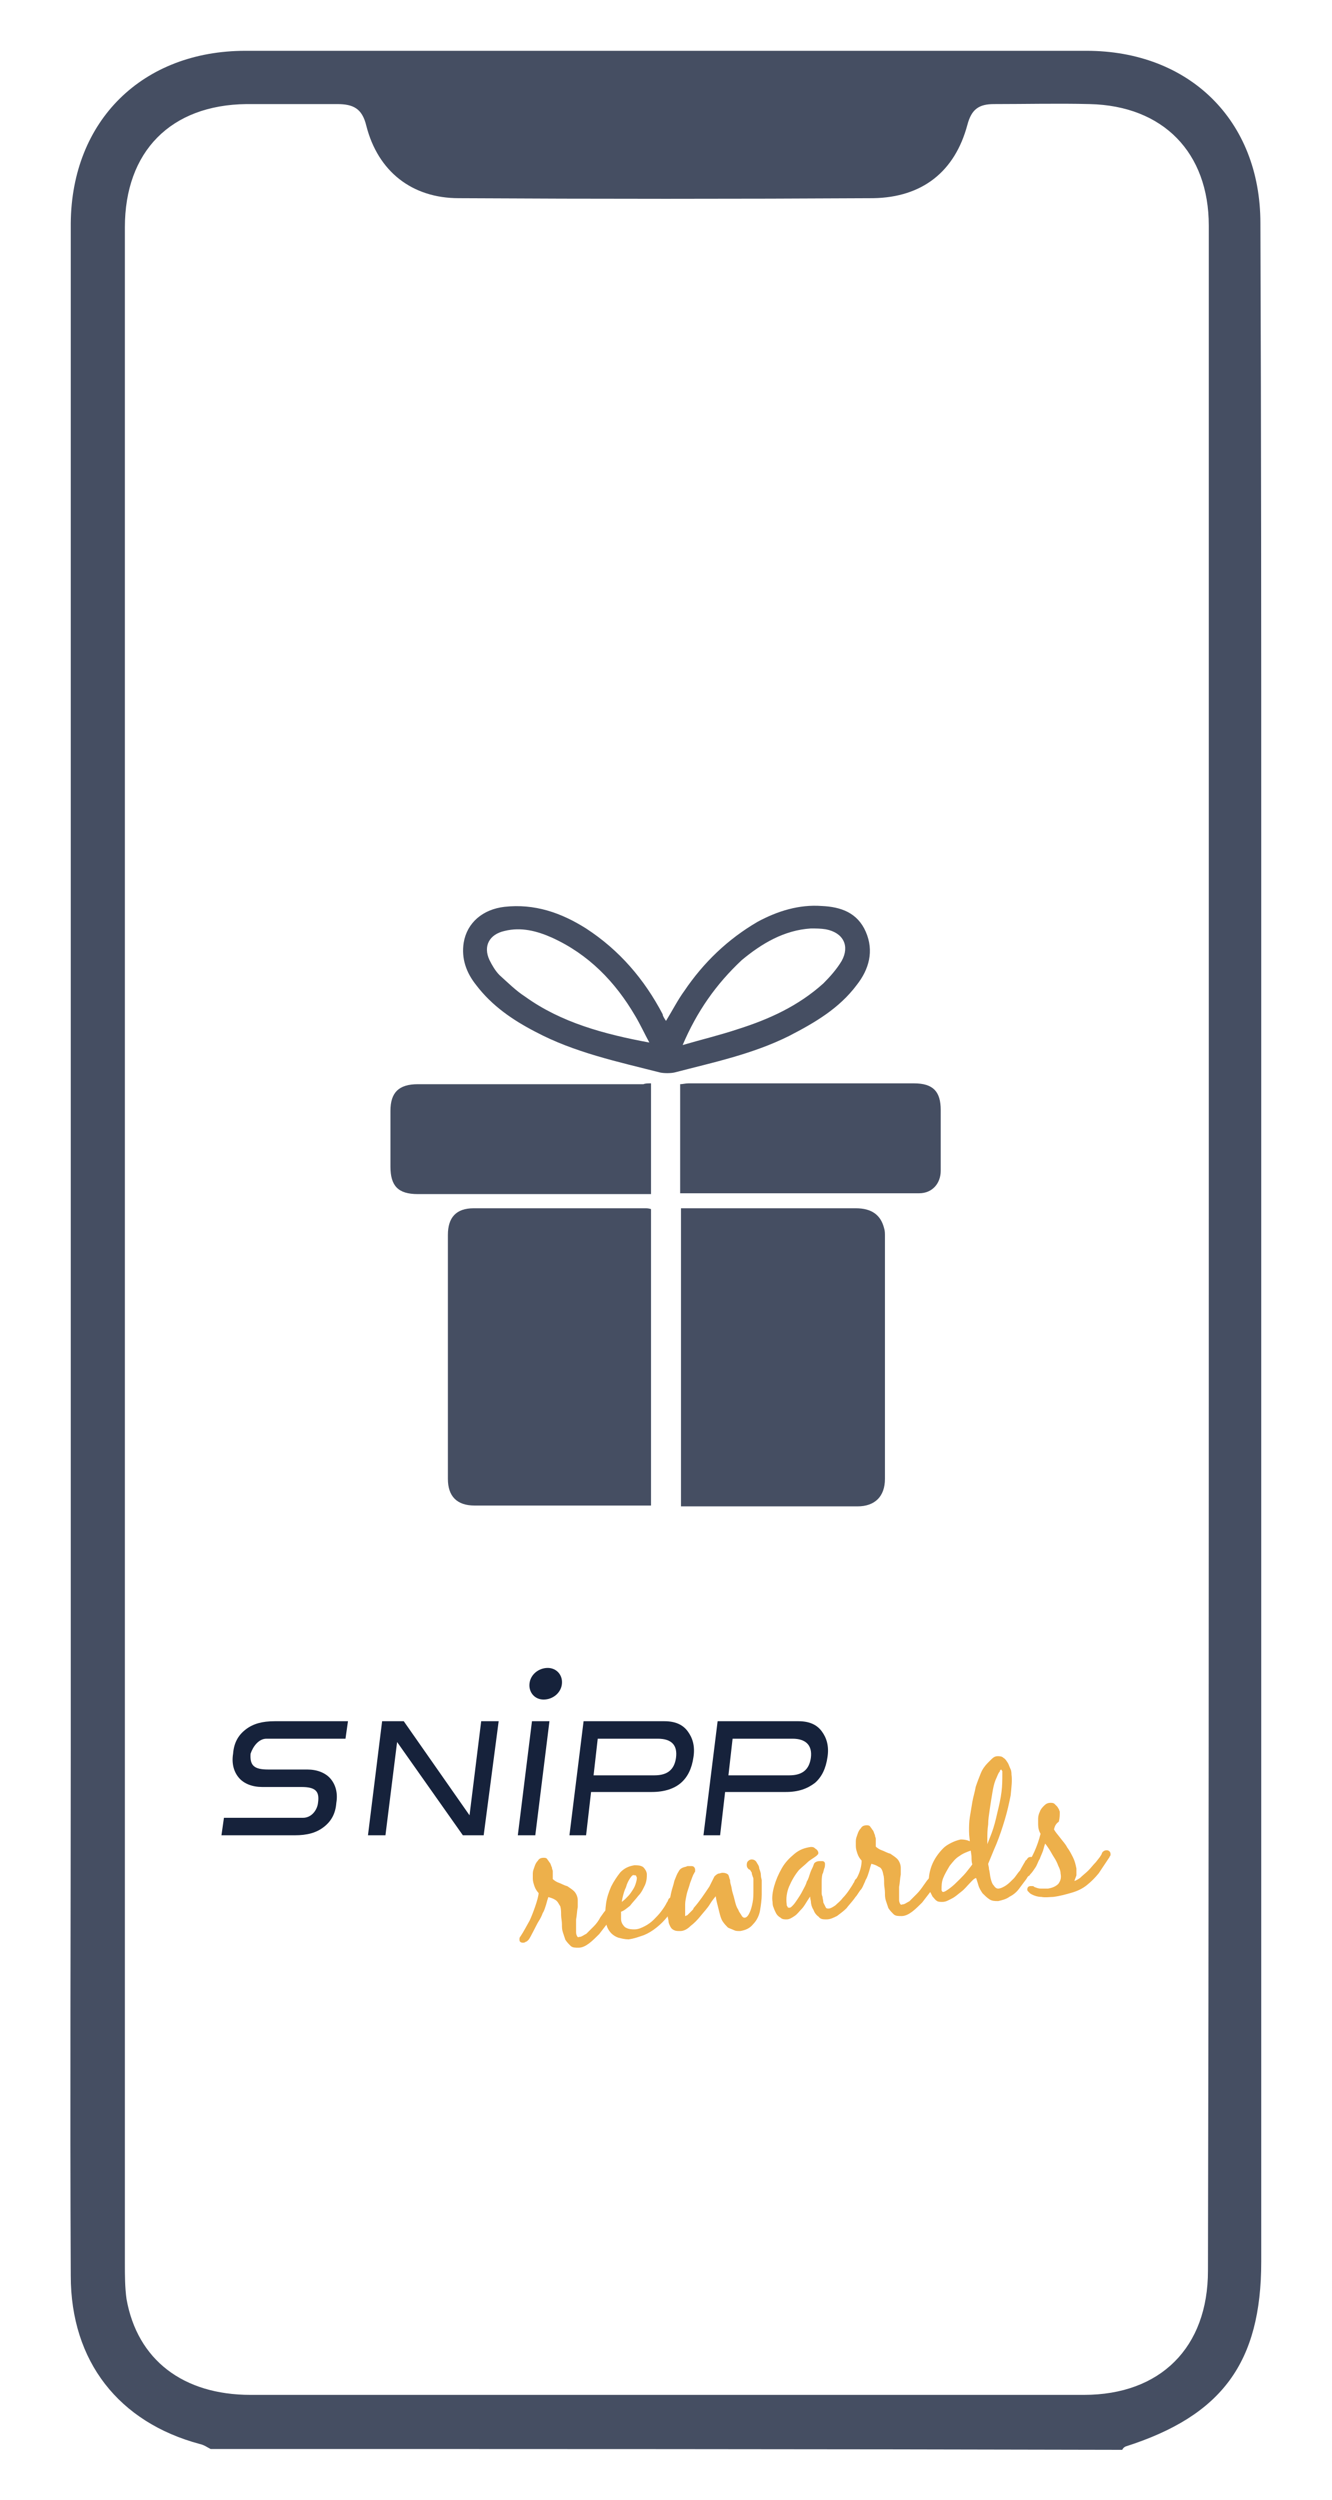
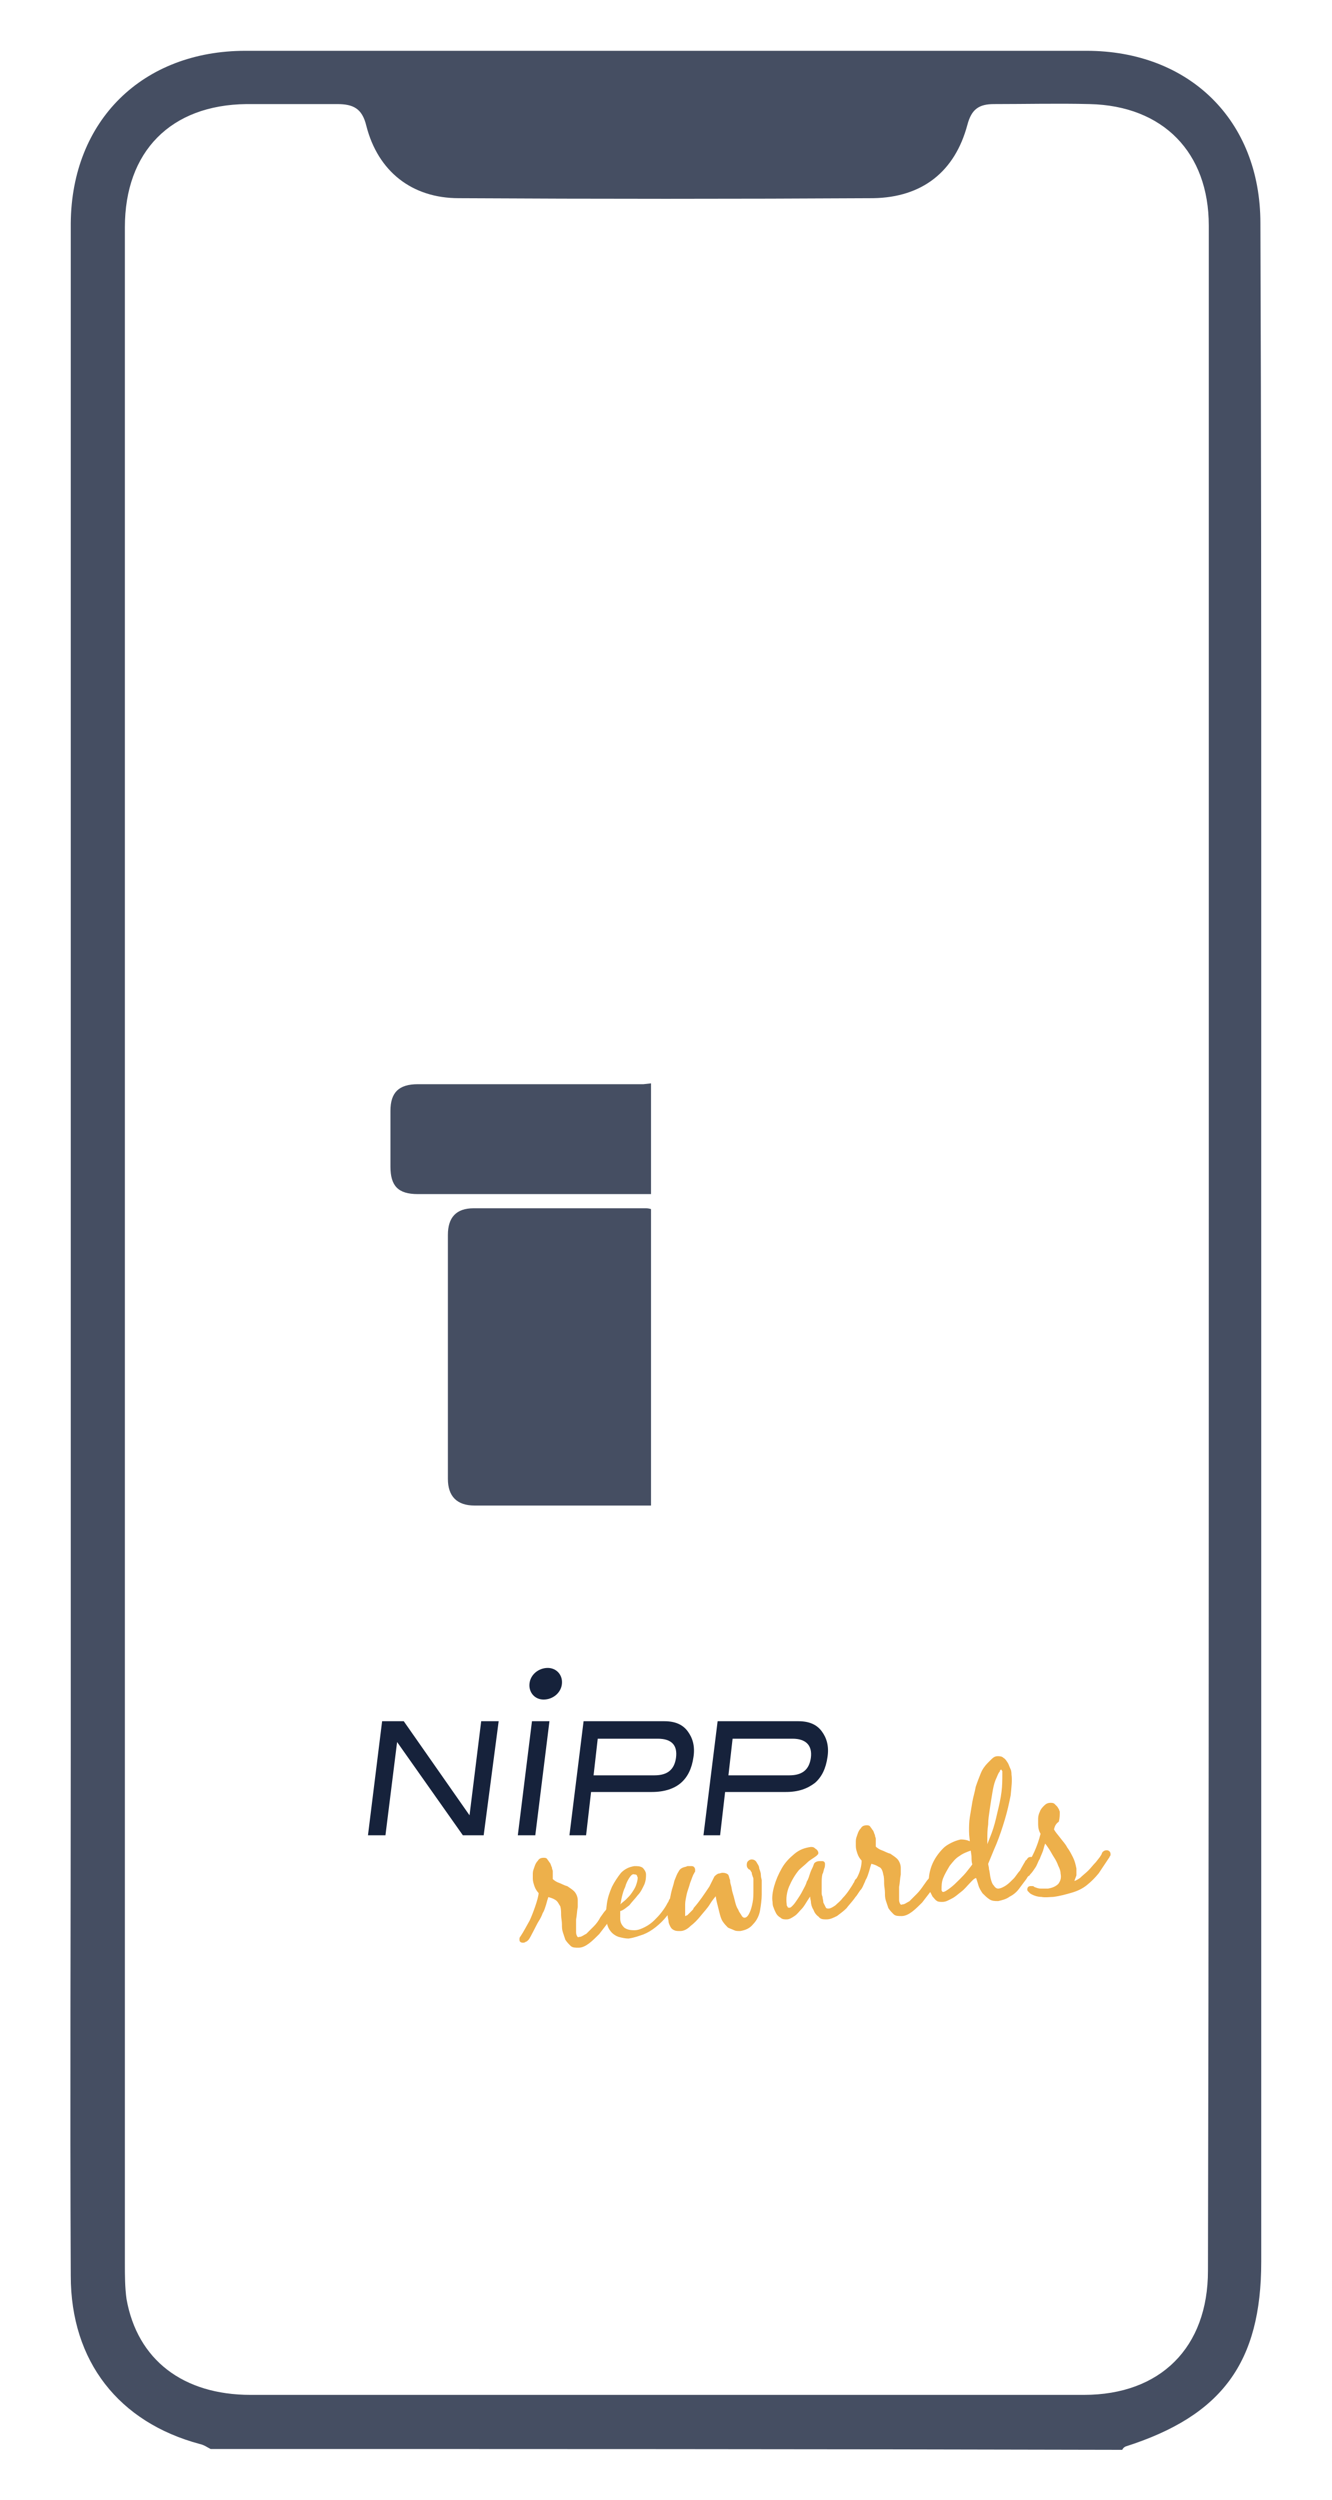
<svg xmlns="http://www.w3.org/2000/svg" version="1.1" id="Layer_1" x="0px" y="0px" viewBox="0 0 160 300.2" style="enable-background:new 0 0 160 300.2;" xml:space="preserve">
  <style type="text/css">
	.st0{opacity:0.8;}
	.st1{fill:#16223B;}
	.st2{fill:#EDB04B;}
	.st3{fill:none;stroke:#EFAF4A;stroke-width:0.2;stroke-miterlimit:10;}
</style>
  <g>
    <g class="st0">
      <g>
        <g>
          <path class="st1" d="M25.3,294.1c-0.4-0.2-0.8-0.5-1.3-0.6c-9.7-2.6-15.5-9.9-15.5-20.2c-0.1-21.1,0-42.2,0-63.3      c0-56.6,0-106.5,0-163.1c0-6.7,0-13.4,0-20.1c0.1-12.3,8.6-20.7,21-20.7c33.7,0,67.3,0,101,0c12.3,0,20.9,8.3,20.9,20.7      c0.1,27.5,0.1,48.3,0.1,75.9c0,56.3,0,112.6,0,168.9c0,12.1-4.7,18.5-16.3,22.2c-0.2,0.1-0.3,0.2-0.4,0.4      C98.2,294.1,61.8,294.1,25.3,294.1z M145.2,146.4c0-42,0-77.3,0-119.3c0-8.8-5.5-14.4-14.3-14.6c-3.8-0.1-7.7,0-11.5,0      c-1.8,0-2.7,0.6-3.2,2.5c-1.5,5.6-5.4,8.7-11.3,8.8c-16.6,0.1-33.2,0.1-49.8,0c-5.6,0-9.7-3.2-11.1-8.7      c-0.5-2.1-1.6-2.6-3.5-2.6c-3.6,0-7.3,0-10.9,0c-9.1,0.1-14.6,5.7-14.6,14.8c0,23.4,0,40.1,0,63.5c0,60.3,0,120.7,0,181      c0,1.4,0,2.9,0.2,4.3c1.3,7.3,6.8,11.5,14.9,11.5c33.4,0,66.8,0,100.1,0c9.2,0,14.9-5.7,14.9-14.9      C145.2,230.7,145.2,188.5,145.2,146.4z" />
        </g>
      </g>
    </g>
    <g class="st0">
-       <path class="st1" d="M81.8,145.1c1.8,0,3.6,0,5.4,0c5.2,0,10.4,0,15.6,0c1.9,0,3,0.8,3.4,2.4c0.1,0.3,0.1,0.6,0.1,1    c0,9.7,0,19.4,0,29.1c0,2.1-1.2,3.3-3.3,3.3c-6.8,0-13.5,0-20.3,0c-0.3,0-0.6,0-0.9,0C81.8,168.9,81.8,157.1,81.8,145.1z" />
      <path class="st1" d="M78.2,145.2c0,11.9,0,23.7,0,35.6c-0.4,0-0.7,0-1,0c-6.7,0-13.5,0-20.2,0c-2.1,0-3.2-1.1-3.2-3.2    c0-9.8,0-19.5,0-29.3c0-2.1,1-3.2,3.1-3.2c6.9,0,13.7,0,20.6,0C77.7,145.1,77.9,145.1,78.2,145.2z" />
-       <path class="st1" d="M81.7,143.3c0-4.4,0-8.7,0-13.1c0.3,0,0.6-0.1,1-0.1c9,0,18.1,0,27.1,0c2.3,0,3.2,1,3.2,3.2    c0,2.4,0,4.9,0,7.3c0,1.5-1,2.7-2.6,2.7c-9.4,0-18.8,0-28.2,0C82.1,143.3,81.9,143.3,81.7,143.3z" />
-       <path class="st1" d="M78.2,130.1c0,4.5,0,8.8,0,13.3c-1.6,0-3.1,0-4.6,0c-7.8,0-15.6,0-23.4,0c-2.4,0-3.3-1-3.3-3.3    c0-2.2,0-4.4,0-6.7c0-2.2,1-3.2,3.3-3.2c9,0,18,0,27.1,0C77.5,130.1,77.8,130.1,78.2,130.1z" />
-       <path class="st1" d="M80,122.6c0.8-1.3,1.4-2.5,2.2-3.6c2.3-3.4,5.2-6.2,8.8-8.3c2.4-1.3,5-2.1,7.7-1.9c2.3,0.1,4.3,0.8,5.3,3.1    c1,2.3,0.4,4.5-1.1,6.4c-2.1,2.8-5,4.5-8.1,6.1c-4.4,2.2-9.2,3.2-13.8,4.4c-0.5,0.1-1.2,0.1-1.7,0c-5.1-1.3-10.3-2.4-15-4.9    c-2.7-1.4-5.2-3.1-7.1-5.6c-1.2-1.5-1.8-3.2-1.5-5.1c0.4-2.4,2.3-4,4.9-4.3c3.6-0.4,6.8,0.7,9.8,2.6c4,2.6,7,6.1,9.2,10.3    C79.6,122,79.8,122.3,80,122.6z M82,125.5c2.4-0.7,4.5-1.2,6.6-1.9c3.8-1.2,7.3-2.8,10.3-5.5c0.8-0.8,1.6-1.7,2.2-2.7    c1-1.8,0.2-3.4-1.9-3.8c-0.6-0.1-1.2-0.1-1.8-0.1c-3.2,0.2-5.9,1.8-8.3,3.8C86,118.2,83.7,121.5,82,125.5z M78,125.2    c-0.6-1.1-1.1-2.2-1.7-3.2c-2.4-4.1-5.6-7.4-10-9.4c-1.8-0.8-3.7-1.3-5.7-0.8c-1.8,0.4-2.6,1.8-1.8,3.5c0.3,0.6,0.7,1.3,1.2,1.8    c1,0.9,2,1.9,3.1,2.6C67.4,122.8,72.6,124.2,78,125.2z" />
+       <path class="st1" d="M78.2,130.1c0,4.5,0,8.8,0,13.3c-1.6,0-3.1,0-4.6,0c-7.8,0-15.6,0-23.4,0c-2.4,0-3.3-1-3.3-3.3    c0-2.2,0-4.4,0-6.7c0-2.2,1-3.2,3.3-3.2c9,0,18,0,27.1,0z" />
    </g>
    <g>
      <polygon class="st1" points="58.1,220.4 55.6,220.4 47.7,209.2 46.3,220.4 44.2,220.4 45.9,206.7 48.5,206.7 56.4,218 57.8,206.7     59.9,206.7   " />
      <polygon class="st1" points="64.3,220.4 62.2,220.4 63.9,206.7 66,206.7   " />
      <path class="st1" d="M79.8,206.7c1.3,0,2.2,0.4,2.8,1.2c0.6,0.8,0.9,1.8,0.7,3.1c-0.2,1.4-0.7,2.4-1.5,3.1c-0.8,0.7-2,1.1-3.5,1.1    H71l-0.6,5.2h-2l1.7-13.7H79.8z M78.6,213.2c1.6,0,2.4-0.7,2.6-2.1c0.2-1.5-0.5-2.3-2.2-2.3h-7.2l-0.5,4.4H78.6z" />
      <path class="st1" d="M95.9,206.7c1.3,0,2.2,0.4,2.8,1.2c0.6,0.8,0.9,1.8,0.7,3.1c-0.2,1.4-0.7,2.4-1.5,3.1c-0.9,0.7-2,1.1-3.5,1.1    h-7.3l-0.6,5.2h-2l1.7-13.7H95.9z M94.8,213.2c1.6,0,2.4-0.7,2.6-2.1c0.2-1.5-0.6-2.3-2.2-2.3H88l-0.5,4.4H94.8z" />
      <path class="st1" d="M67.5,202.2c-0.1,1.1-1.1,1.9-2.2,1.9c-1.1,0-1.8-0.9-1.7-1.9c0.1-1.1,1.1-1.9,2.2-1.9    C66.8,200.3,67.6,201.1,67.5,202.2" />
-       <path class="st1" d="M32,208.8h9.5l0.3-2.1H33c-1.5,0-2.6,0.3-3.5,1c-0.9,0.7-1.4,1.6-1.5,2.9c-0.2,1.2,0.1,2.2,0.7,2.9    c0.6,0.7,1.6,1.1,2.8,1.1h2.2l0,0h2.5c1.7,0,2.2,0.5,2,1.9c-0.1,0.9-0.8,1.8-1.8,1.8h-9.5l-0.3,2.1h8.8c1.5,0,2.6-0.3,3.5-1    c0.9-0.7,1.4-1.6,1.5-2.9c0.2-1.2-0.1-2.2-0.7-2.9c-0.6-0.7-1.6-1.1-2.8-1.1h-2.2h-2.5c-1.7,0-2.2-0.5-2.1-1.9    C30.4,209.7,31.1,208.8,32,208.8" />
      <path class="st2" d="M66.8,228.1c-0.3-0.2-0.6-0.3-1-0.4c-0.1,0.3-0.2,0.6-0.3,1c-0.1,0.3-0.2,0.7-0.4,1c-0.1,0.3-0.3,0.7-0.5,1    c-0.2,0.3-1,2-1.2,2.2c-0.1,0.1-0.2,0.2-0.3,0.2c-0.1,0.1-0.2,0.1-0.3,0.1c-0.2,0-0.3-0.1-0.3-0.2c0-0.1,0-0.2,0-0.2    c0-0.1,0.1-0.2,0.1-0.2c0.4-0.6,0.7-1.2,1.1-1.9c0.3-0.6,1.1-2.7,1.1-3.4c-0.2-0.2-0.4-0.5-0.5-0.8c-0.1-0.3-0.2-0.6-0.2-0.9    c0-0.2,0-0.4,0-0.6c0-0.3,0.1-0.5,0.2-0.8c0.1-0.3,0.2-0.5,0.4-0.7c0.1-0.2,0.3-0.3,0.6-0.3c0.2,0,0.3,0,0.4,0.2    c0.1,0.1,0.2,0.3,0.3,0.4c0.1,0.2,0.1,0.3,0.2,0.5c0,0.2,0.1,0.3,0.1,0.4c0,0.3,0,0.7,0,1c0.2,0.2,0.5,0.4,0.8,0.5    c0.3,0.1,0.6,0.3,1,0.4c0.3,0.2,0.6,0.4,0.8,0.6c0.2,0.2,0.4,0.6,0.4,1c0,0.2,0,0.5,0,0.8c-0.1,0.5-0.1,1-0.2,1.5c0,0.5,0,1,0,1.5    c0,0.1,0,0.3,0.1,0.5c0.1,0.2,0.2,0.3,0.4,0.2c0.3,0,0.5-0.2,0.9-0.4c0.3-0.3,0.6-0.6,0.9-0.9c0.3-0.3,0.6-0.7,0.8-1.1    c0.3-0.4,0.4-0.6,0.6-0.8c0.1-0.1,0.1-0.2,0.2-0.3c0.1-0.1,0.2-0.2,0.3-0.2c0.1,0,0.2,0,0.3,0.1c0,0.1,0.1,0.2,0.1,0.3    c0,0.1,0,0.2,0,0.2c0,0.1-0.1,0.1-0.1,0.2c-0.2,0.3-0.4,0.6-0.7,1.1c-0.3,0.4-0.7,0.9-1,1.3c-0.4,0.4-0.8,0.8-1.2,1.1    c-0.4,0.3-0.8,0.5-1.2,0.5c-0.4,0-0.7,0-0.9-0.2c-0.2-0.2-0.4-0.4-0.6-0.7c-0.1-0.3-0.2-0.6-0.3-0.9c-0.1-0.3-0.1-0.6-0.1-0.9    c0-0.4-0.1-0.8-0.1-1.1c0-0.4,0-0.7-0.1-1.1C67.2,228.6,67.1,228.3,66.8,228.1" />
      <path class="st3" d="M66.8,228.1c-0.3-0.2-0.6-0.3-1-0.4c-0.1,0.3-0.2,0.6-0.3,1c-0.1,0.3-0.2,0.7-0.4,1c-0.1,0.3-0.3,0.7-0.5,1    c-0.2,0.3-1,2-1.2,2.2c-0.1,0.1-0.2,0.2-0.3,0.2c-0.1,0.1-0.2,0.1-0.3,0.1c-0.2,0-0.3-0.1-0.3-0.2c0-0.1,0-0.2,0-0.2    c0-0.1,0.1-0.2,0.1-0.2c0.4-0.6,0.7-1.2,1.1-1.9c0.3-0.6,1.1-2.7,1.1-3.4c-0.2-0.2-0.4-0.5-0.5-0.8c-0.1-0.3-0.2-0.6-0.2-0.9    c0-0.2,0-0.4,0-0.6c0-0.3,0.1-0.5,0.2-0.8c0.1-0.3,0.2-0.5,0.4-0.7c0.1-0.2,0.3-0.3,0.6-0.3c0.2,0,0.3,0,0.4,0.2    c0.1,0.1,0.2,0.3,0.3,0.4c0.1,0.2,0.1,0.3,0.2,0.5c0,0.2,0.1,0.3,0.1,0.4c0,0.3,0,0.7,0,1c0.2,0.2,0.5,0.4,0.8,0.5    c0.3,0.1,0.6,0.3,1,0.4c0.3,0.2,0.6,0.4,0.8,0.6c0.2,0.2,0.4,0.6,0.4,1c0,0.2,0,0.5,0,0.8c-0.1,0.5-0.1,1-0.2,1.5c0,0.5,0,1,0,1.5    c0,0.1,0,0.3,0.1,0.5c0.1,0.2,0.2,0.3,0.4,0.2c0.3,0,0.5-0.2,0.9-0.4c0.3-0.3,0.6-0.6,0.9-0.9c0.3-0.3,0.6-0.7,0.8-1.1    c0.3-0.4,0.4-0.6,0.6-0.8c0.1-0.1,0.1-0.2,0.2-0.3c0.1-0.1,0.2-0.2,0.3-0.2c0.1,0,0.2,0,0.3,0.1c0,0.1,0.1,0.2,0.1,0.3    c0,0.1,0,0.2,0,0.2c0,0.1-0.1,0.1-0.1,0.2c-0.2,0.3-0.4,0.6-0.7,1.1c-0.3,0.4-0.7,0.9-1,1.3c-0.4,0.4-0.8,0.8-1.2,1.1    c-0.4,0.3-0.8,0.5-1.2,0.5c-0.4,0-0.7,0-0.9-0.2c-0.2-0.2-0.4-0.4-0.6-0.7c-0.1-0.3-0.2-0.6-0.3-0.9c-0.1-0.3-0.1-0.6-0.1-0.9    c0-0.4-0.1-0.8-0.1-1.1c0-0.4,0-0.7-0.1-1.1C67.2,228.6,67.1,228.3,66.8,228.1z" />
      <path class="st2" d="M74.3,232.6c-0.3-0.1-0.6-0.3-0.8-0.5c-0.2-0.2-0.4-0.5-0.5-0.8c-0.1-0.3-0.2-0.7-0.2-1c0-0.5,0-1,0.1-1.7    c0.1-0.7,0.3-1.3,0.6-2c0.3-0.6,0.7-1.2,1.1-1.7c0.5-0.5,1-0.7,1.6-0.8c0.4,0,0.7,0,1,0.2c0.2,0.2,0.4,0.5,0.4,0.8    c0,0.3,0,0.7-0.2,1.2c-0.2,0.4-0.4,0.9-0.8,1.3c-0.3,0.4-0.7,0.8-1,1.2c-0.4,0.3-0.7,0.6-1.1,0.7c0,0.3,0,0.6,0,0.9    c0,0.5,0.2,0.8,0.5,1.1c0.3,0.2,0.6,0.3,1.2,0.3c0.5,0,0.9-0.2,1.3-0.4c0.4-0.2,0.8-0.5,1.1-0.8c0.3-0.3,0.6-0.6,0.9-1    c0.3-0.4,0.5-0.7,0.7-1.1c0.1-0.1,0.1-0.2,0.2-0.4c0.1-0.1,0.2-0.2,0.4-0.2c0.1,0,0.1,0,0.2,0c0.1,0,0.1,0.1,0.1,0.2    c0,0.1,0,0.2,0,0.3c0,0.1-0.1,0.2-0.1,0.3c-0.2,0.5-0.5,1-0.9,1.4c-0.4,0.5-0.8,0.9-1.3,1.3c-0.5,0.4-1,0.7-1.5,0.9    c-0.6,0.2-1.1,0.4-1.8,0.5C75.1,232.8,74.7,232.7,74.3,232.6 M75.6,225.5c-0.2,0.3-0.4,0.7-0.5,1.1c-0.2,0.4-0.3,0.8-0.4,1.2    c-0.1,0.4-0.1,0.7-0.2,0.9c0.2-0.2,0.5-0.4,0.7-0.6c0.3-0.3,0.5-0.5,0.7-0.8c0.2-0.3,0.4-0.6,0.5-0.9c0.1-0.3,0.2-0.6,0.2-0.9    c0-0.1-0.1-0.2-0.1-0.3c-0.1-0.1-0.2-0.1-0.3-0.1C76,225,75.8,225.2,75.6,225.5" />
-       <path class="st3" d="M74.3,232.6c-0.3-0.1-0.6-0.3-0.8-0.5c-0.2-0.2-0.4-0.5-0.5-0.8c-0.1-0.3-0.2-0.7-0.2-1c0-0.5,0-1,0.1-1.7    c0.1-0.7,0.3-1.3,0.6-2c0.3-0.6,0.7-1.2,1.1-1.7c0.5-0.5,1-0.7,1.6-0.8c0.4,0,0.7,0,1,0.2c0.2,0.2,0.4,0.5,0.4,0.8    c0,0.3,0,0.7-0.2,1.2c-0.2,0.4-0.4,0.9-0.8,1.3c-0.3,0.4-0.7,0.8-1,1.2c-0.4,0.3-0.7,0.6-1.1,0.7c0,0.3,0,0.6,0,0.9    c0,0.5,0.2,0.8,0.5,1.1c0.3,0.2,0.6,0.3,1.2,0.3c0.5,0,0.9-0.2,1.3-0.4c0.4-0.2,0.8-0.5,1.1-0.8c0.3-0.3,0.6-0.6,0.9-1    c0.3-0.4,0.5-0.7,0.7-1.1c0.1-0.1,0.1-0.2,0.2-0.4c0.1-0.1,0.2-0.2,0.4-0.2c0.1,0,0.1,0,0.2,0c0.1,0,0.1,0.1,0.1,0.2    c0,0.1,0,0.2,0,0.3c0,0.1-0.1,0.2-0.1,0.3c-0.2,0.5-0.5,1-0.9,1.4c-0.4,0.5-0.8,0.9-1.3,1.3c-0.5,0.4-1,0.7-1.5,0.9    c-0.6,0.2-1.1,0.4-1.8,0.5C75.1,232.8,74.7,232.7,74.3,232.6z M75.6,225.5c-0.2,0.3-0.4,0.7-0.5,1.1c-0.2,0.4-0.3,0.8-0.4,1.2    c-0.1,0.4-0.1,0.7-0.2,0.9c0.2-0.2,0.5-0.4,0.7-0.6c0.3-0.3,0.5-0.5,0.7-0.8c0.2-0.3,0.4-0.6,0.5-0.9c0.1-0.3,0.2-0.6,0.2-0.9    c0-0.1-0.1-0.2-0.1-0.3c-0.1-0.1-0.2-0.1-0.3-0.1C76,225,75.8,225.2,75.6,225.5z" />
      <path class="st2" d="M91.4,227.5c0,0.6-0.1,1.3-0.2,1.9c-0.1,0.6-0.4,1.2-0.8,1.6c-0.4,0.5-0.9,0.7-1.5,0.8c-0.3,0-0.5,0-0.7-0.1    c-0.2-0.1-0.5-0.2-0.7-0.3c-0.2-0.2-0.4-0.4-0.6-0.7c-0.2-0.3-0.3-0.7-0.4-1.1c-0.1-0.4-0.2-0.8-0.3-1.2c-0.1-0.4-0.1-0.7-0.2-0.9    c-0.2,0.3-0.5,0.6-0.8,1.1c-0.3,0.5-0.7,0.9-1.1,1.4c-0.4,0.5-0.8,0.9-1.2,1.2c-0.4,0.4-0.8,0.6-1.2,0.6c-0.3,0-0.5,0-0.7-0.1    c-0.2-0.1-0.3-0.2-0.4-0.4c-0.1-0.2-0.2-0.4-0.2-0.6c0-0.2-0.1-0.4-0.1-0.6c0-0.3,0-0.7,0.1-1.2c0.1-0.5,0.2-1,0.3-1.5    c0.1-0.5,0.3-1,0.4-1.5c0.2-0.5,0.3-0.8,0.5-1.1c0.1-0.2,0.2-0.3,0.4-0.4c0.2-0.1,0.4-0.1,0.6-0.2c0.2,0,0.3,0,0.5,0    c0.2,0,0.3,0.2,0.3,0.3c0,0.1,0,0.1,0,0.2c0,0.1-0.1,0.1-0.1,0.2c-0.2,0.3-0.3,0.7-0.5,1.2c-0.1,0.4-0.3,0.9-0.4,1.3    c-0.1,0.5-0.2,0.9-0.2,1.3c0,0.4,0,0.8,0,1.2c0,0,0,0.1,0,0.2c0,0.1,0.1,0.1,0.1,0.1c0.1,0,0.2-0.1,0.3-0.1    c0.1-0.1,0.2-0.2,0.3-0.3c0.1-0.1,0.2-0.2,0.3-0.3c0.1-0.1,0.2-0.2,0.2-0.3c0.7-0.8,1.3-1.7,1.9-2.6c0.1-0.2,0.2-0.4,0.3-0.6    c0.1-0.2,0.2-0.4,0.3-0.6c0.1-0.1,0.2-0.2,0.4-0.3c0.2,0,0.3-0.1,0.5-0.1c0.3,0,0.5,0.1,0.6,0.2c0.1,0.2,0.1,0.4,0.2,0.6    c0,0.1,0,0.3,0.1,0.6c0.1,0.3,0.1,0.6,0.2,0.9c0.1,0.3,0.2,0.7,0.3,1.1c0.1,0.4,0.2,0.7,0.4,1c0.1,0.3,0.3,0.5,0.4,0.7    c0.1,0.2,0.3,0.3,0.4,0.3c0.3,0,0.5-0.2,0.7-0.6c0.2-0.4,0.3-0.8,0.4-1.3c0.1-0.5,0.1-1,0.1-1.5c0-0.5,0-0.8,0-1    c0-0.1,0-0.2,0-0.3c0-0.1,0-0.2-0.1-0.4c0-0.1-0.1-0.2-0.1-0.4c0-0.1-0.1-0.2-0.1-0.2c-0.1-0.2-0.2-0.3-0.3-0.3    c-0.1-0.1-0.2-0.2-0.2-0.4c0-0.1,0-0.3,0.1-0.4c0.1-0.1,0.2-0.2,0.4-0.2c0.2,0,0.4,0.1,0.5,0.3c0.1,0.2,0.3,0.4,0.3,0.7    c0.1,0.3,0.2,0.5,0.2,0.8c0,0.3,0.1,0.5,0.1,0.6C91.4,226.3,91.4,226.8,91.4,227.5" />
      <path class="st3" d="M91.4,227.5c0,0.6-0.1,1.3-0.2,1.9c-0.1,0.6-0.4,1.2-0.8,1.6c-0.4,0.5-0.9,0.7-1.5,0.8c-0.3,0-0.5,0-0.7-0.1    c-0.2-0.1-0.5-0.2-0.7-0.3c-0.2-0.2-0.4-0.4-0.6-0.7c-0.2-0.3-0.3-0.7-0.4-1.1c-0.1-0.4-0.2-0.8-0.3-1.2c-0.1-0.4-0.1-0.7-0.2-0.9    c-0.2,0.3-0.5,0.6-0.8,1.1c-0.3,0.5-0.7,0.9-1.1,1.4c-0.4,0.5-0.8,0.9-1.2,1.2c-0.4,0.4-0.8,0.6-1.2,0.6c-0.3,0-0.5,0-0.7-0.1    c-0.2-0.1-0.3-0.2-0.4-0.4c-0.1-0.2-0.2-0.4-0.2-0.6c0-0.2-0.1-0.4-0.1-0.6c0-0.3,0-0.7,0.1-1.2c0.1-0.5,0.2-1,0.3-1.5    c0.1-0.5,0.3-1,0.4-1.5c0.2-0.5,0.3-0.8,0.5-1.1c0.1-0.2,0.2-0.3,0.4-0.4c0.2-0.1,0.4-0.1,0.6-0.2c0.2,0,0.3,0,0.5,0    c0.2,0,0.3,0.2,0.3,0.3c0,0.1,0,0.1,0,0.2c0,0.1-0.1,0.1-0.1,0.2c-0.2,0.3-0.3,0.7-0.5,1.2c-0.1,0.4-0.3,0.9-0.4,1.3    c-0.1,0.5-0.2,0.9-0.2,1.3c0,0.4,0,0.8,0,1.2c0,0,0,0.1,0,0.2c0,0.1,0.1,0.1,0.1,0.1c0.1,0,0.2-0.1,0.3-0.1    c0.1-0.1,0.2-0.2,0.3-0.3c0.1-0.1,0.2-0.2,0.3-0.3c0.1-0.1,0.2-0.2,0.2-0.3c0.7-0.8,1.3-1.7,1.9-2.6c0.1-0.2,0.2-0.4,0.3-0.6    c0.1-0.2,0.2-0.4,0.3-0.6c0.1-0.1,0.2-0.2,0.4-0.3c0.2,0,0.3-0.1,0.5-0.1c0.3,0,0.5,0.1,0.6,0.2c0.1,0.2,0.1,0.4,0.2,0.6    c0,0.1,0,0.3,0.1,0.6c0.1,0.3,0.1,0.6,0.2,0.9c0.1,0.3,0.2,0.7,0.3,1.1c0.1,0.4,0.2,0.7,0.4,1c0.1,0.3,0.3,0.5,0.4,0.7    c0.1,0.2,0.3,0.3,0.4,0.3c0.3,0,0.5-0.2,0.7-0.6c0.2-0.4,0.3-0.8,0.4-1.3c0.1-0.5,0.1-1,0.1-1.5c0-0.5,0-0.8,0-1    c0-0.1,0-0.2,0-0.3c0-0.1,0-0.2-0.1-0.4c0-0.1-0.1-0.2-0.1-0.4c0-0.1-0.1-0.2-0.1-0.2c-0.1-0.2-0.2-0.3-0.3-0.3    c-0.1-0.1-0.2-0.2-0.2-0.4c0-0.1,0-0.3,0.1-0.4c0.1-0.1,0.2-0.2,0.4-0.2c0.2,0,0.4,0.1,0.5,0.3c0.1,0.2,0.3,0.4,0.3,0.7    c0.1,0.3,0.2,0.5,0.2,0.8c0,0.3,0.1,0.5,0.1,0.6C91.4,226.3,91.4,226.8,91.4,227.5z" />
      <path class="st2" d="M103.5,226.6c-0.1,0.2-0.2,0.3-0.3,0.4c-0.2,0.3-0.4,0.6-0.7,1c-0.3,0.4-0.6,0.7-0.9,1.1    c-0.3,0.3-0.7,0.6-1.1,0.9c-0.4,0.2-0.8,0.4-1.2,0.4c-0.4,0-0.7,0-0.9-0.3c-0.3-0.2-0.5-0.5-0.6-0.8c-0.2-0.3-0.3-0.7-0.3-1    c-0.1-0.4-0.1-0.7-0.1-0.9c-0.1,0.2-0.3,0.5-0.5,0.8c-0.2,0.3-0.4,0.7-0.7,1c-0.3,0.3-0.5,0.6-0.8,0.8c-0.3,0.2-0.6,0.4-0.9,0.4    c-0.3,0-0.5,0-0.7-0.2c-0.2-0.1-0.4-0.3-0.5-0.5c-0.1-0.2-0.2-0.4-0.3-0.7c-0.1-0.2-0.1-0.5-0.1-0.6c-0.1-0.5,0-1.2,0.2-1.9    c0.2-0.7,0.5-1.4,0.9-2.1c0.4-0.7,0.9-1.2,1.5-1.7c0.6-0.5,1.2-0.7,1.9-0.8c0.2,0,0.3,0,0.5,0.2c0.2,0.1,0.3,0.3,0.3,0.4    c0,0.1,0,0.1-0.1,0.2c0,0-0.1,0.1-0.1,0.1c-0.4,0.3-0.8,0.5-1.1,0.8c-0.3,0.3-0.7,0.6-1,0.9c-0.5,0.6-0.9,1.3-1.2,2    c-0.3,0.7-0.4,1.5-0.3,2.2c0,0.1,0,0.2,0.1,0.3c0,0.1,0.1,0.2,0.3,0.2c0.2,0,0.3-0.1,0.5-0.3c0.2-0.2,0.4-0.5,0.6-0.8    c0.2-0.3,0.4-0.6,0.6-1c0.2-0.4,0.4-0.7,0.5-1.1c0.2-0.3,0.3-0.7,0.4-1c0.1-0.3,0.2-0.5,0.3-0.7c0.1-0.2,0.1-0.3,0.2-0.5    c0.1-0.1,0.3-0.2,0.5-0.2c0.1,0,0.2,0,0.4,0c0.1,0,0.2,0.1,0.2,0.2c0,0.2,0,0.4-0.1,0.6c-0.1,0.3-0.1,0.5-0.2,0.6    c-0.1,0.4-0.1,0.8-0.1,1.2c0,0.4,0,0.8,0,1.1c0,0.1,0,0.3,0.1,0.5c0,0.2,0.1,0.4,0.1,0.7c0.1,0.2,0.2,0.4,0.3,0.6    c0.1,0.2,0.3,0.2,0.4,0.2c0.3,0,0.6-0.2,0.9-0.4c0.3-0.3,0.6-0.5,0.9-0.9c0.3-0.3,0.6-0.7,0.8-1c0.2-0.3,0.4-0.6,0.5-0.8    c0.1-0.1,0.1-0.2,0.2-0.4c0.1-0.1,0.2-0.2,0.4-0.2c0.2,0,0.4,0.1,0.4,0.4C103.7,226.2,103.6,226.4,103.5,226.6" />
      <path class="st3" d="M103.5,226.6c-0.1,0.2-0.2,0.3-0.3,0.4c-0.2,0.3-0.4,0.6-0.7,1c-0.3,0.4-0.6,0.7-0.9,1.1    c-0.3,0.3-0.7,0.6-1.1,0.9c-0.4,0.2-0.8,0.4-1.2,0.4c-0.4,0-0.7,0-0.9-0.3c-0.3-0.2-0.5-0.5-0.6-0.8c-0.2-0.3-0.3-0.7-0.3-1    c-0.1-0.4-0.1-0.7-0.1-0.9c-0.1,0.2-0.3,0.5-0.5,0.8c-0.2,0.3-0.4,0.7-0.7,1c-0.3,0.3-0.5,0.6-0.8,0.8c-0.3,0.2-0.6,0.4-0.9,0.4    c-0.3,0-0.5,0-0.7-0.2c-0.2-0.1-0.4-0.3-0.5-0.5c-0.1-0.2-0.2-0.4-0.3-0.7c-0.1-0.2-0.1-0.5-0.1-0.6c-0.1-0.5,0-1.2,0.2-1.9    c0.2-0.7,0.5-1.4,0.9-2.1c0.4-0.7,0.9-1.2,1.5-1.7c0.6-0.5,1.2-0.7,1.9-0.8c0.2,0,0.3,0,0.5,0.2c0.2,0.1,0.3,0.3,0.3,0.4    c0,0.1,0,0.1-0.1,0.2c0,0-0.1,0.1-0.1,0.1c-0.4,0.3-0.8,0.5-1.1,0.8c-0.3,0.3-0.7,0.6-1,0.9c-0.5,0.6-0.9,1.3-1.2,2    c-0.3,0.7-0.4,1.5-0.3,2.2c0,0.1,0,0.2,0.1,0.3c0,0.1,0.1,0.2,0.3,0.2c0.2,0,0.3-0.1,0.5-0.3c0.2-0.2,0.4-0.5,0.6-0.8    c0.2-0.3,0.4-0.6,0.6-1c0.2-0.4,0.4-0.7,0.5-1.1c0.2-0.3,0.3-0.7,0.4-1c0.1-0.3,0.2-0.5,0.3-0.7c0.1-0.2,0.1-0.3,0.2-0.5    c0.1-0.1,0.3-0.2,0.5-0.2c0.1,0,0.2,0,0.4,0c0.1,0,0.2,0.1,0.2,0.2c0,0.2,0,0.4-0.1,0.6c-0.1,0.3-0.1,0.5-0.2,0.6    c-0.1,0.4-0.1,0.8-0.1,1.2c0,0.4,0,0.8,0,1.1c0,0.1,0,0.3,0.1,0.5c0,0.2,0.1,0.4,0.1,0.7c0.1,0.2,0.2,0.4,0.3,0.6    c0.1,0.2,0.3,0.2,0.4,0.2c0.3,0,0.6-0.2,0.9-0.4c0.3-0.3,0.6-0.5,0.9-0.9c0.3-0.3,0.6-0.7,0.8-1c0.2-0.3,0.4-0.6,0.5-0.8    c0.1-0.1,0.1-0.2,0.2-0.4c0.1-0.1,0.2-0.2,0.4-0.2c0.2,0,0.4,0.1,0.4,0.4C103.7,226.2,103.6,226.4,103.5,226.6z" />
      <path class="st2" d="M105.6,224.1c-0.3-0.2-0.6-0.3-1-0.4c-0.1,0.3-0.2,0.6-0.3,1c-0.1,0.3-0.2,0.7-0.4,1c-0.1,0.3-0.3,0.7-0.5,1    c-0.2,0.3-0.4,0.6-0.6,0.9c-0.1,0.1-0.2,0.2-0.3,0.2c-0.1,0.1-0.2,0.1-0.3,0.1c-0.2,0-0.3-0.1-0.3-0.2c0-0.1,0-0.2,0-0.2    c0-0.1,0.1-0.2,0.1-0.2c0.4-0.6,0.7-1.2,1.1-1.9c0.3-0.6,0.5-1.3,0.5-2c-0.2-0.2-0.4-0.5-0.5-0.8c-0.1-0.3-0.2-0.6-0.2-0.9    c0-0.2,0-0.4,0-0.6c0-0.3,0.1-0.5,0.2-0.8c0.1-0.3,0.2-0.5,0.4-0.7c0.1-0.2,0.3-0.3,0.6-0.3c0.2,0,0.3,0,0.4,0.2    c0.1,0.1,0.2,0.3,0.3,0.4c0.1,0.2,0.1,0.3,0.2,0.5c0,0.2,0.1,0.3,0.1,0.4c0,0.3,0,0.7,0,1c0.2,0.2,0.5,0.4,0.8,0.5    c0.3,0.1,0.6,0.3,1,0.4c0.3,0.2,0.6,0.4,0.8,0.6c0.2,0.2,0.4,0.6,0.4,1c0,0.2,0,0.5,0,0.8c-0.1,0.5-0.1,1-0.2,1.5c0,0.5,0,1,0,1.5    c0,0.1,0,0.3,0.1,0.5c0.1,0.2,0.2,0.3,0.4,0.2c0.3,0,0.5-0.2,0.9-0.4c0.3-0.3,0.6-0.6,0.9-0.9c0.3-0.3,0.6-0.7,0.8-1    c0.3-0.4,0.4-0.6,0.6-0.8c0.1-0.1,0.1-0.2,0.2-0.3c0.1-0.1,0.2-0.2,0.3-0.2c0.1,0,0.2,0,0.3,0.1c0,0.1,0.1,0.2,0.1,0.3    c0,0.1,0,0.2,0,0.2c0,0.1-0.1,0.1-0.1,0.2c-0.2,0.3-0.4,0.6-0.7,1.1c-0.3,0.4-0.7,0.9-1,1.3c-0.4,0.4-0.8,0.8-1.2,1.1    c-0.4,0.3-0.8,0.5-1.2,0.5c-0.4,0-0.7,0-0.9-0.2c-0.2-0.2-0.4-0.4-0.6-0.7c-0.1-0.3-0.2-0.6-0.3-0.9c-0.1-0.3-0.1-0.6-0.1-0.9    c0-0.4-0.1-0.8-0.1-1.1c0-0.4,0-0.8-0.1-1.1C106.1,224.5,105.9,224.2,105.6,224.1" />
      <path class="st3" d="M105.6,224.1c-0.3-0.2-0.6-0.3-1-0.4c-0.1,0.3-0.2,0.6-0.3,1c-0.1,0.3-0.2,0.7-0.4,1c-0.1,0.3-0.3,0.7-0.5,1    c-0.2,0.3-0.4,0.6-0.6,0.9c-0.1,0.1-0.2,0.2-0.3,0.2c-0.1,0.1-0.2,0.1-0.3,0.1c-0.2,0-0.3-0.1-0.3-0.2c0-0.1,0-0.2,0-0.2    c0-0.1,0.1-0.2,0.1-0.2c0.4-0.6,0.7-1.2,1.1-1.9c0.3-0.6,0.5-1.3,0.5-2c-0.2-0.2-0.4-0.5-0.5-0.8c-0.1-0.3-0.2-0.6-0.2-0.9    c0-0.2,0-0.4,0-0.6c0-0.3,0.1-0.5,0.2-0.8c0.1-0.3,0.2-0.5,0.4-0.7c0.1-0.2,0.3-0.3,0.6-0.3c0.2,0,0.3,0,0.4,0.2    c0.1,0.1,0.2,0.3,0.3,0.4c0.1,0.2,0.1,0.3,0.2,0.5c0,0.2,0.1,0.3,0.1,0.4c0,0.3,0,0.7,0,1c0.2,0.2,0.5,0.4,0.8,0.5    c0.3,0.1,0.6,0.3,1,0.4c0.3,0.2,0.6,0.4,0.8,0.6c0.2,0.2,0.4,0.6,0.4,1c0,0.2,0,0.5,0,0.8c-0.1,0.5-0.1,1-0.2,1.5c0,0.5,0,1,0,1.5    c0,0.1,0,0.3,0.1,0.5c0.1,0.2,0.2,0.3,0.4,0.2c0.3,0,0.5-0.2,0.9-0.4c0.3-0.3,0.6-0.6,0.9-0.9c0.3-0.3,0.6-0.7,0.8-1    c0.3-0.4,0.4-0.6,0.6-0.8c0.1-0.1,0.1-0.2,0.2-0.3c0.1-0.1,0.2-0.2,0.3-0.2c0.1,0,0.2,0,0.3,0.1c0,0.1,0.1,0.2,0.1,0.3    c0,0.1,0,0.2,0,0.2c0,0.1-0.1,0.1-0.1,0.2c-0.2,0.3-0.4,0.6-0.7,1.1c-0.3,0.4-0.7,0.9-1,1.3c-0.4,0.4-0.8,0.8-1.2,1.1    c-0.4,0.3-0.8,0.5-1.2,0.5c-0.4,0-0.7,0-0.9-0.2c-0.2-0.2-0.4-0.4-0.6-0.7c-0.1-0.3-0.2-0.6-0.3-0.9c-0.1-0.3-0.1-0.6-0.1-0.9    c0-0.4-0.1-0.8-0.1-1.1c0-0.4,0-0.8-0.1-1.1C106.1,224.5,105.9,224.2,105.6,224.1z" />
      <path class="st2" d="M116.4,226.1c-0.3,0.3-0.6,0.7-1,1c-0.4,0.3-0.7,0.6-1.1,0.8c-0.4,0.2-0.7,0.4-1.1,0.4c-0.2,0-0.5,0-0.6-0.1    c-0.2-0.1-0.3-0.3-0.5-0.5c-0.1-0.2-0.2-0.4-0.3-0.6c-0.1-0.2-0.1-0.4-0.1-0.6c-0.1-0.8,0-1.6,0.3-2.4c0.3-0.8,0.8-1.5,1.4-2.1    c0.2-0.2,0.5-0.4,0.9-0.6c0.4-0.2,0.7-0.3,1.1-0.4c0.5,0,0.9,0.1,1.2,0.3c0-0.4-0.1-0.8-0.1-1.4c0-0.5,0-1.1,0.1-1.7    c0.1-0.6,0.2-1.2,0.3-1.8c0.1-0.6,0.3-1.2,0.4-1.8c0.2-0.6,0.4-1.1,0.6-1.6c0.2-0.5,0.5-0.9,0.8-1.2c0.2-0.2,0.3-0.3,0.5-0.5    c0.2-0.2,0.4-0.3,0.6-0.3c0.3,0,0.5,0,0.7,0.2c0.2,0.1,0.3,0.3,0.5,0.6c0.1,0.2,0.2,0.5,0.3,0.7c0.1,0.2,0.1,0.5,0.1,0.6    c0.1,0.7,0,1.5-0.1,2.5c-0.2,1-0.4,1.9-0.7,2.9c-0.3,1-0.6,1.9-1,2.9c-0.4,0.9-0.7,1.7-1,2.4c0,0.2,0.1,0.4,0.1,0.7    c0.1,0.3,0.1,0.7,0.2,1.1c0.1,0.4,0.2,0.7,0.4,0.9c0.2,0.3,0.4,0.4,0.6,0.4c0.3,0,0.7-0.2,1-0.4c0.3-0.2,0.6-0.5,0.9-0.8    c0.3-0.3,0.5-0.7,0.8-1c0.2-0.4,0.4-0.7,0.5-0.9c0.1-0.1,0.1-0.3,0.3-0.4c0.1-0.2,0.2-0.3,0.4-0.3c0.1,0,0.2,0,0.3,0.1    c0,0.1,0.1,0.2,0.1,0.3c0,0.2,0,0.3-0.1,0.5c-0.1,0.2-0.2,0.3-0.2,0.4c-0.2,0.4-0.4,0.7-0.7,1.2c-0.3,0.4-0.6,0.8-0.9,1.2    c-0.3,0.4-0.7,0.7-1.1,0.9c-0.4,0.3-0.9,0.4-1.3,0.5c-0.4,0-0.7,0-1-0.2c-0.3-0.2-0.5-0.4-0.8-0.7c-0.2-0.3-0.4-0.6-0.5-1    c-0.1-0.3-0.2-0.7-0.3-0.9C116.9,225.5,116.7,225.8,116.4,226.1 M115.2,222.8c-0.5,0.3-0.8,0.7-1.2,1.2c-0.3,0.5-0.6,1-0.8,1.5    c-0.2,0.5-0.2,1-0.2,1.4c0,0.1,0,0.2,0.1,0.3c0,0.1,0.1,0.1,0.2,0.1c0.2,0,0.5-0.2,0.9-0.5c0.4-0.3,0.7-0.6,1.1-1    c0.4-0.4,0.7-0.7,1-1.1c0.3-0.4,0.5-0.6,0.6-0.8c-0.1-0.3-0.1-0.6-0.1-0.9c0-0.3-0.1-0.6-0.1-0.9    C116.1,222.3,115.6,222.5,115.2,222.8 M118.4,222.3c0.2-0.6,0.5-1.3,0.8-2.1c0.3-0.8,0.5-1.6,0.7-2.5c0.2-0.8,0.4-1.7,0.5-2.5    c0.1-0.8,0.1-1.5,0.1-2.2c0,0,0-0.1,0-0.1c0-0.1,0-0.1,0-0.2c0-0.1-0.1-0.1-0.1-0.2c0,0-0.1-0.1-0.1-0.1c-0.1,0-0.1,0-0.2,0.1    c-0.1,0.1-0.1,0.1-0.1,0.2c-0.2,0.2-0.3,0.6-0.5,1c-0.2,0.5-0.3,1-0.4,1.6c-0.1,0.6-0.2,1.2-0.3,1.9c-0.1,0.7-0.2,1.3-0.2,1.9    c-0.1,0.6-0.1,1.2-0.1,1.7c0,0.5,0,0.9,0,1.2L118.4,222.3z" />
      <path class="st3" d="M116.4,226.1c-0.3,0.3-0.6,0.7-1,1c-0.4,0.3-0.7,0.6-1.1,0.8c-0.4,0.2-0.7,0.4-1.1,0.4c-0.2,0-0.5,0-0.6-0.1    c-0.2-0.1-0.3-0.3-0.5-0.5c-0.1-0.2-0.2-0.4-0.3-0.6c-0.1-0.2-0.1-0.4-0.1-0.6c-0.1-0.8,0-1.6,0.3-2.4c0.3-0.8,0.8-1.5,1.4-2.1    c0.2-0.2,0.5-0.4,0.9-0.6c0.4-0.2,0.7-0.3,1.1-0.4c0.5,0,0.9,0.1,1.2,0.3c0-0.4-0.1-0.8-0.1-1.4c0-0.5,0-1.1,0.1-1.7    c0.1-0.6,0.2-1.2,0.3-1.8c0.1-0.6,0.3-1.2,0.4-1.8c0.2-0.6,0.4-1.1,0.6-1.6c0.2-0.5,0.5-0.9,0.8-1.2c0.2-0.2,0.3-0.3,0.5-0.5    c0.2-0.2,0.4-0.3,0.6-0.3c0.3,0,0.5,0,0.7,0.2c0.2,0.1,0.3,0.3,0.5,0.6c0.1,0.2,0.2,0.5,0.3,0.7c0.1,0.2,0.1,0.5,0.1,0.6    c0.1,0.7,0,1.5-0.1,2.5c-0.2,1-0.4,1.9-0.7,2.9c-0.3,1-0.6,1.9-1,2.9c-0.4,0.9-0.7,1.7-1,2.4c0,0.2,0.1,0.4,0.1,0.7    c0.1,0.3,0.1,0.7,0.2,1.1c0.1,0.4,0.2,0.7,0.4,0.9c0.2,0.3,0.4,0.4,0.6,0.4c0.3,0,0.7-0.2,1-0.4c0.3-0.2,0.6-0.5,0.9-0.8    c0.3-0.3,0.5-0.7,0.8-1c0.2-0.4,0.4-0.7,0.5-0.9c0.1-0.1,0.1-0.3,0.3-0.4c0.1-0.2,0.2-0.3,0.4-0.3c0.1,0,0.2,0,0.3,0.1    c0,0.1,0.1,0.2,0.1,0.3c0,0.2,0,0.3-0.1,0.5c-0.1,0.2-0.2,0.3-0.2,0.4c-0.2,0.4-0.4,0.7-0.7,1.2c-0.3,0.4-0.6,0.8-0.9,1.2    c-0.3,0.4-0.7,0.7-1.1,0.9c-0.4,0.3-0.9,0.4-1.3,0.5c-0.4,0-0.7,0-1-0.2c-0.3-0.2-0.5-0.4-0.8-0.7c-0.2-0.3-0.4-0.6-0.5-1    c-0.1-0.3-0.2-0.7-0.3-0.9C116.9,225.5,116.7,225.8,116.4,226.1z M115.2,222.8c-0.5,0.3-0.8,0.7-1.2,1.2c-0.3,0.5-0.6,1-0.8,1.5    c-0.2,0.5-0.2,1-0.2,1.4c0,0.1,0,0.2,0.1,0.3c0,0.1,0.1,0.1,0.2,0.1c0.2,0,0.5-0.2,0.9-0.5c0.4-0.3,0.7-0.6,1.1-1    c0.4-0.4,0.7-0.7,1-1.1c0.3-0.4,0.5-0.6,0.6-0.8c-0.1-0.3-0.1-0.6-0.1-0.9c0-0.3-0.1-0.6-0.1-0.9    C116.1,222.3,115.6,222.5,115.2,222.8z M118.4,222.3c0.2-0.6,0.5-1.3,0.8-2.1c0.3-0.8,0.5-1.6,0.7-2.5c0.2-0.8,0.4-1.7,0.5-2.5    c0.1-0.8,0.1-1.5,0.1-2.2c0,0,0-0.1,0-0.1c0-0.1,0-0.1,0-0.2c0-0.1-0.1-0.1-0.1-0.2c0,0-0.1-0.1-0.1-0.1c-0.1,0-0.1,0-0.2,0.1    c-0.1,0.1-0.1,0.1-0.1,0.2c-0.2,0.2-0.3,0.6-0.5,1c-0.2,0.5-0.3,1-0.4,1.6c-0.1,0.6-0.2,1.2-0.3,1.9c-0.1,0.7-0.2,1.3-0.2,1.9    c-0.1,0.6-0.1,1.2-0.1,1.7c0,0.5,0,0.9,0,1.2L118.4,222.3z" />
      <path class="st2" d="M126.5,219.7c0.2,0.4,0.5,0.7,0.8,1.1c0.3,0.4,0.6,0.7,0.8,1.1c0.3,0.4,0.5,0.8,0.7,1.2    c0.2,0.4,0.3,0.8,0.4,1.3c0,0.3,0,0.5,0,0.8c-0.1,0.3-0.2,0.5-0.3,0.8c0.3,0,0.6-0.2,0.9-0.4c0.3-0.3,0.7-0.6,1-0.9    c0.3-0.3,0.6-0.7,0.9-1c0.3-0.4,0.5-0.6,0.6-0.8c0.1-0.1,0.1-0.2,0.2-0.4c0.1-0.1,0.2-0.2,0.4-0.2c0.1,0,0.2,0,0.3,0.1    c0.1,0.1,0.1,0.2,0.1,0.3c0,0.1,0,0.1-0.1,0.2c0,0.1-0.1,0.2-0.1,0.2c-0.4,0.6-0.8,1.2-1.2,1.8c-0.4,0.5-0.9,1-1.4,1.4    c-0.5,0.4-1.1,0.7-1.8,0.9c-0.7,0.2-1.4,0.4-2.2,0.5c-0.4,0-0.9,0.1-1.4,0c-0.5,0-1-0.2-1.3-0.4c-0.1-0.1-0.1-0.1-0.2-0.2    c-0.1-0.1-0.1-0.1-0.1-0.2c0-0.2,0.1-0.3,0.3-0.3c0.1,0,0.2,0,0.2,0c0.1,0,0.1,0,0.2,0.1c0.3,0.1,0.5,0.2,0.8,0.2    c0.3,0,0.5,0,0.9,0c0.6-0.1,1-0.3,1.3-0.6c0.3-0.4,0.4-0.8,0.3-1.3c0-0.3-0.1-0.6-0.3-1c-0.1-0.3-0.3-0.7-0.5-1    c-0.2-0.3-0.4-0.7-0.6-1c-0.2-0.3-0.4-0.6-0.6-0.8c-0.1,0.3-0.2,0.6-0.3,1c-0.1,0.3-0.3,0.7-0.4,1c-0.2,0.3-0.3,0.7-0.5,1    c-0.2,0.3-0.4,0.6-0.6,0.8c-0.1,0.1-0.1,0.2-0.2,0.2c-0.1,0.1-0.2,0.1-0.3,0.1c-0.2,0-0.3-0.1-0.3-0.3c0-0.1,0-0.2,0.1-0.3    c0-0.1,0.1-0.2,0.2-0.3c0.9-1.3,1.5-2.6,1.9-4.2c-0.2-0.3-0.3-0.7-0.3-1.1c0-0.2,0-0.4,0-0.7c0-0.3,0.1-0.6,0.2-0.8    c0.1-0.3,0.3-0.5,0.5-0.7c0.2-0.2,0.4-0.3,0.7-0.3c0.1,0,0.3,0,0.4,0.1c0.1,0.1,0.2,0.2,0.3,0.3c0.1,0.1,0.1,0.2,0.2,0.3    c0,0.1,0.1,0.2,0.1,0.3c0,0.3,0,0.7-0.1,1.1C126.7,219,126.6,219.3,126.5,219.7" />
      <path class="st3" d="M126.5,219.7c0.2,0.4,0.5,0.7,0.8,1.1c0.3,0.4,0.6,0.7,0.8,1.1c0.3,0.4,0.5,0.8,0.7,1.2    c0.2,0.4,0.3,0.8,0.4,1.3c0,0.3,0,0.5,0,0.8c-0.1,0.3-0.2,0.5-0.3,0.8c0.3,0,0.6-0.2,0.9-0.4c0.3-0.3,0.7-0.6,1-0.9    c0.3-0.3,0.6-0.7,0.9-1c0.3-0.4,0.5-0.6,0.6-0.8c0.1-0.1,0.1-0.2,0.2-0.4c0.1-0.1,0.2-0.2,0.4-0.2c0.1,0,0.2,0,0.3,0.1    c0.1,0.1,0.1,0.2,0.1,0.3c0,0.1,0,0.1-0.1,0.2c0,0.1-0.1,0.2-0.1,0.2c-0.4,0.6-0.8,1.2-1.2,1.8c-0.4,0.5-0.9,1-1.4,1.4    c-0.5,0.4-1.1,0.7-1.8,0.9c-0.7,0.2-1.4,0.4-2.2,0.5c-0.4,0-0.9,0.1-1.4,0c-0.5,0-1-0.2-1.3-0.4c-0.1-0.1-0.1-0.1-0.2-0.2    c-0.1-0.1-0.1-0.1-0.1-0.2c0-0.2,0.1-0.3,0.3-0.3c0.1,0,0.2,0,0.2,0c0.1,0,0.1,0,0.2,0.1c0.3,0.1,0.5,0.2,0.8,0.2    c0.3,0,0.5,0,0.9,0c0.6-0.1,1-0.3,1.3-0.6c0.3-0.4,0.4-0.8,0.3-1.3c0-0.3-0.1-0.6-0.3-1c-0.1-0.3-0.3-0.7-0.5-1    c-0.2-0.3-0.4-0.7-0.6-1c-0.2-0.3-0.4-0.6-0.6-0.8c-0.1,0.3-0.2,0.6-0.3,1c-0.1,0.3-0.3,0.7-0.4,1c-0.2,0.3-0.3,0.7-0.5,1    c-0.2,0.3-0.4,0.6-0.6,0.8c-0.1,0.1-0.1,0.2-0.2,0.2c-0.1,0.1-0.2,0.1-0.3,0.1c-0.2,0-0.3-0.1-0.3-0.3c0-0.1,0-0.2,0.1-0.3    c0-0.1,0.1-0.2,0.2-0.3c0.9-1.3,1.5-2.6,1.9-4.2c-0.2-0.3-0.3-0.7-0.3-1.1c0-0.2,0-0.4,0-0.7c0-0.3,0.1-0.6,0.2-0.8    c0.1-0.3,0.3-0.5,0.5-0.7c0.2-0.2,0.4-0.3,0.7-0.3c0.1,0,0.3,0,0.4,0.1c0.1,0.1,0.2,0.2,0.3,0.3c0.1,0.1,0.1,0.2,0.2,0.3    c0,0.1,0.1,0.2,0.1,0.3c0,0.3,0,0.7-0.1,1.1C126.7,219,126.6,219.3,126.5,219.7z" />
    </g>
  </g>
</svg>